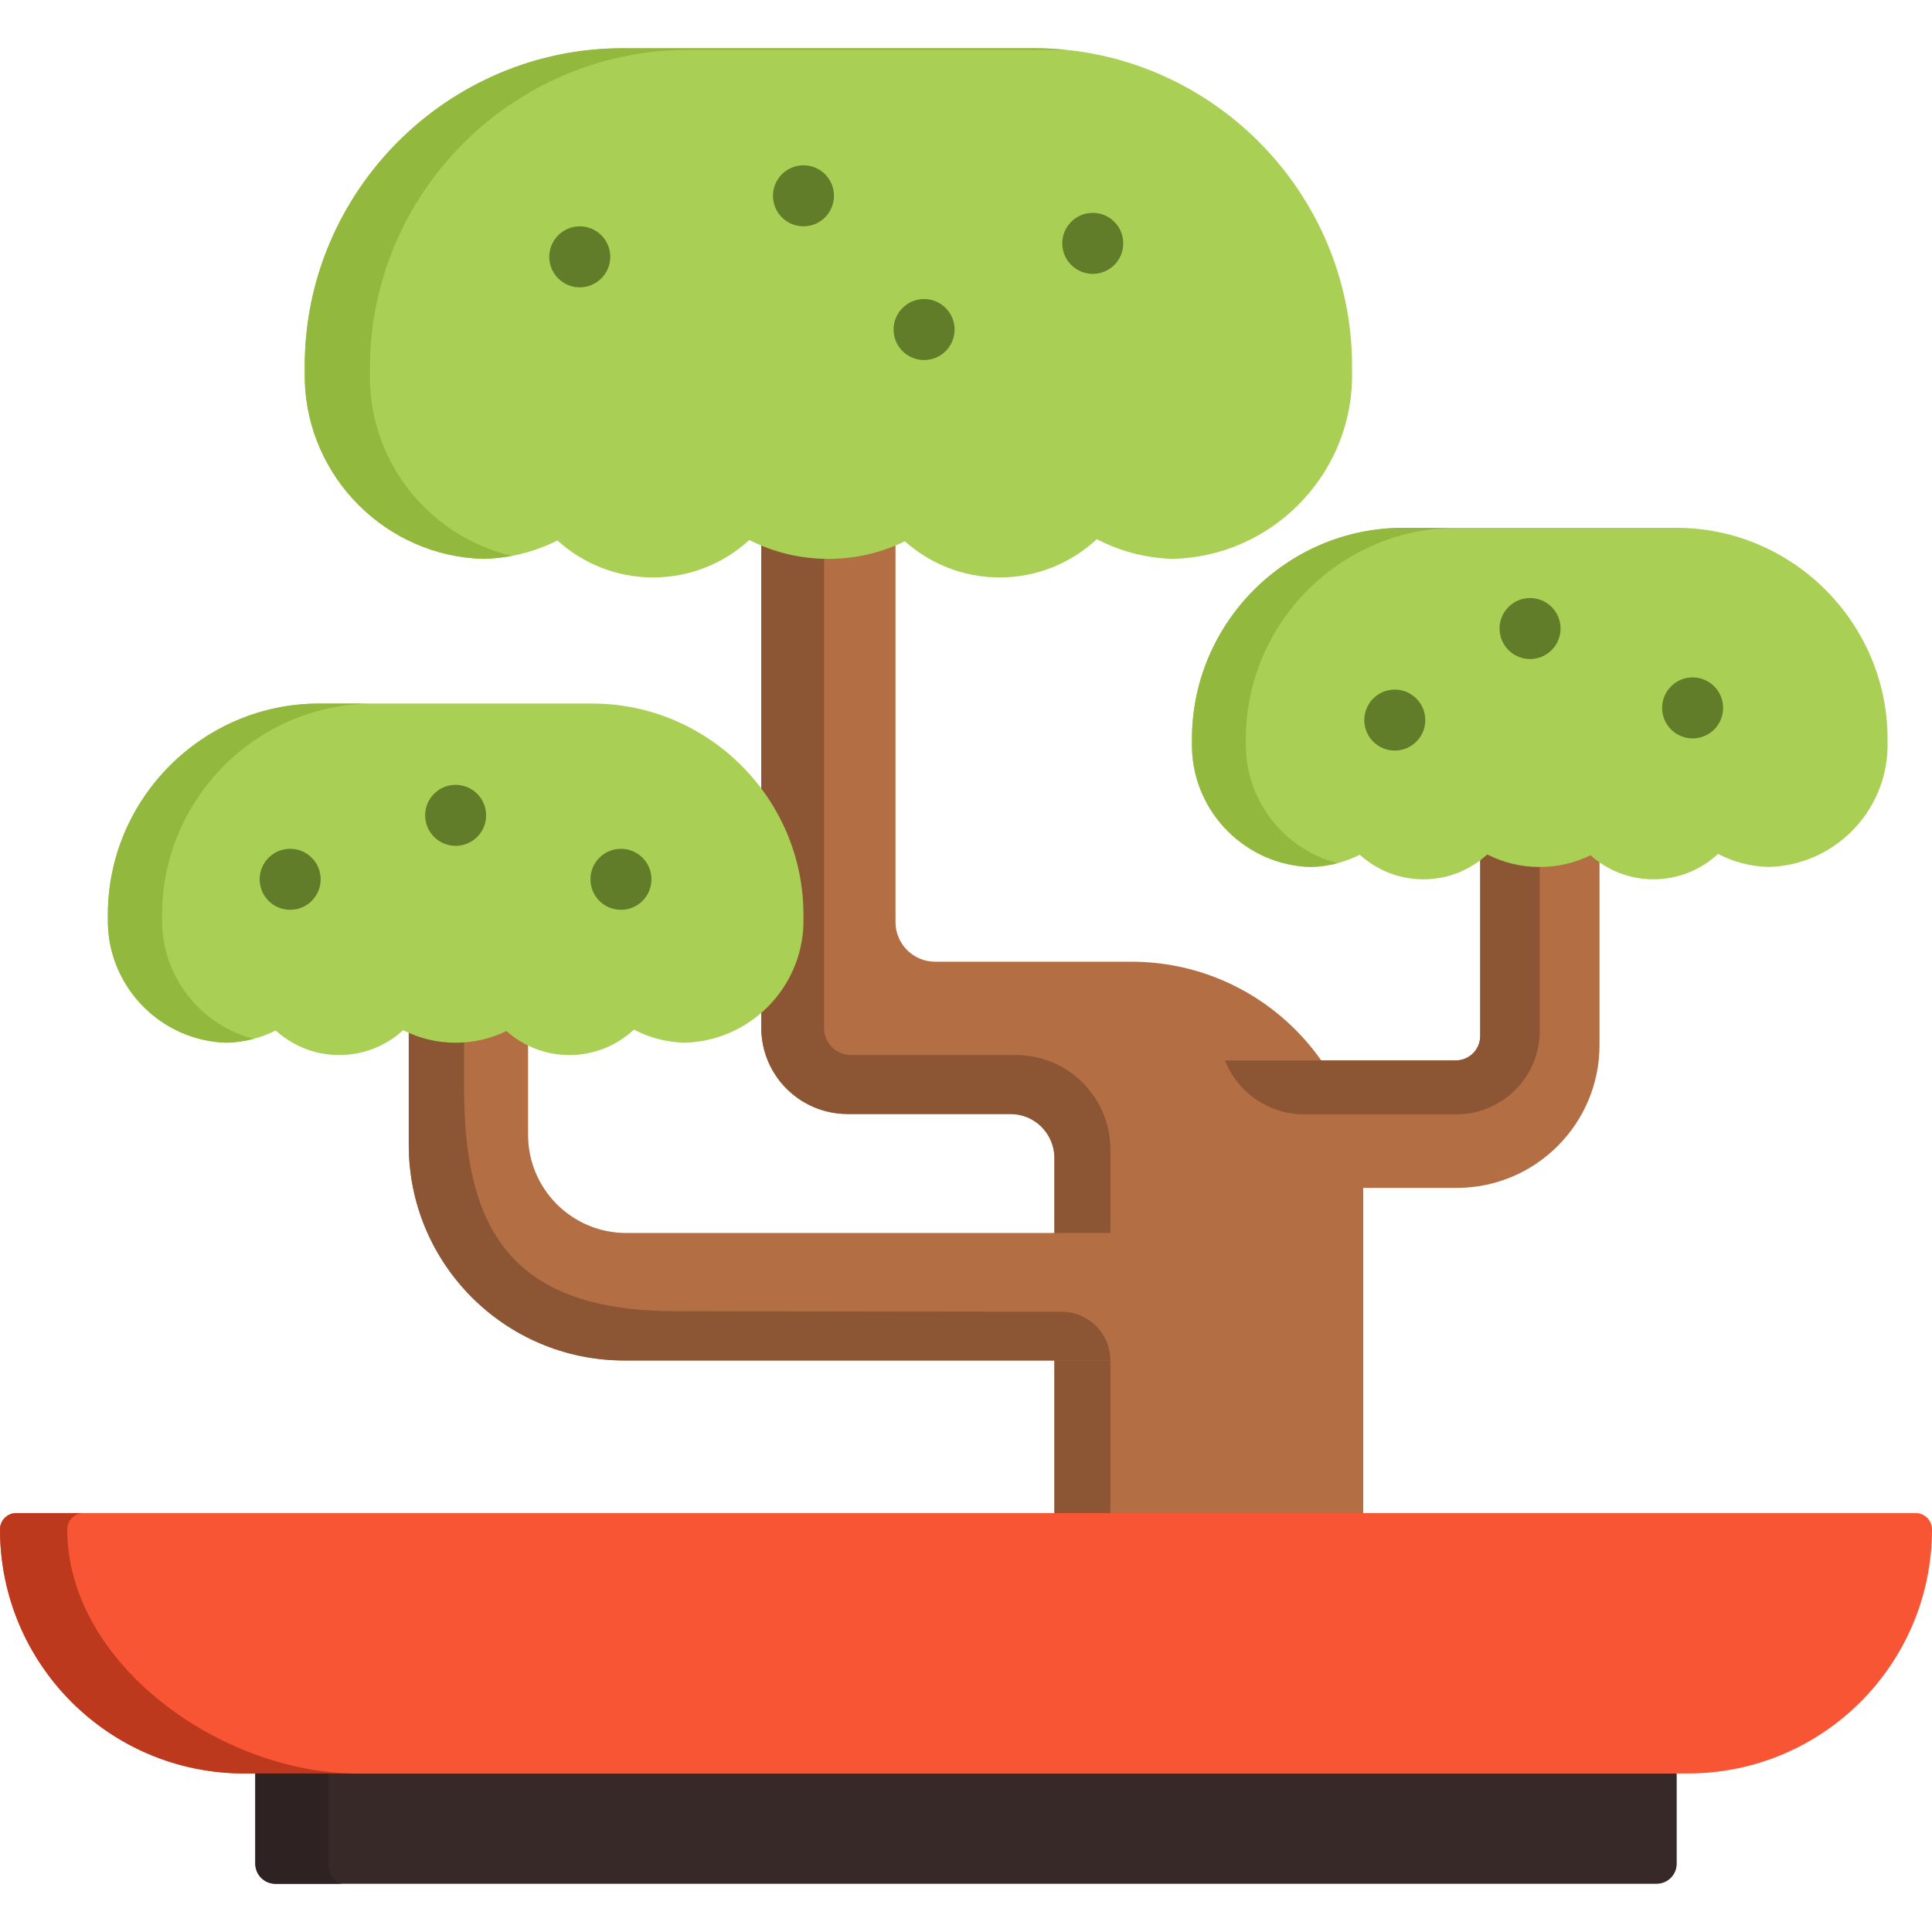
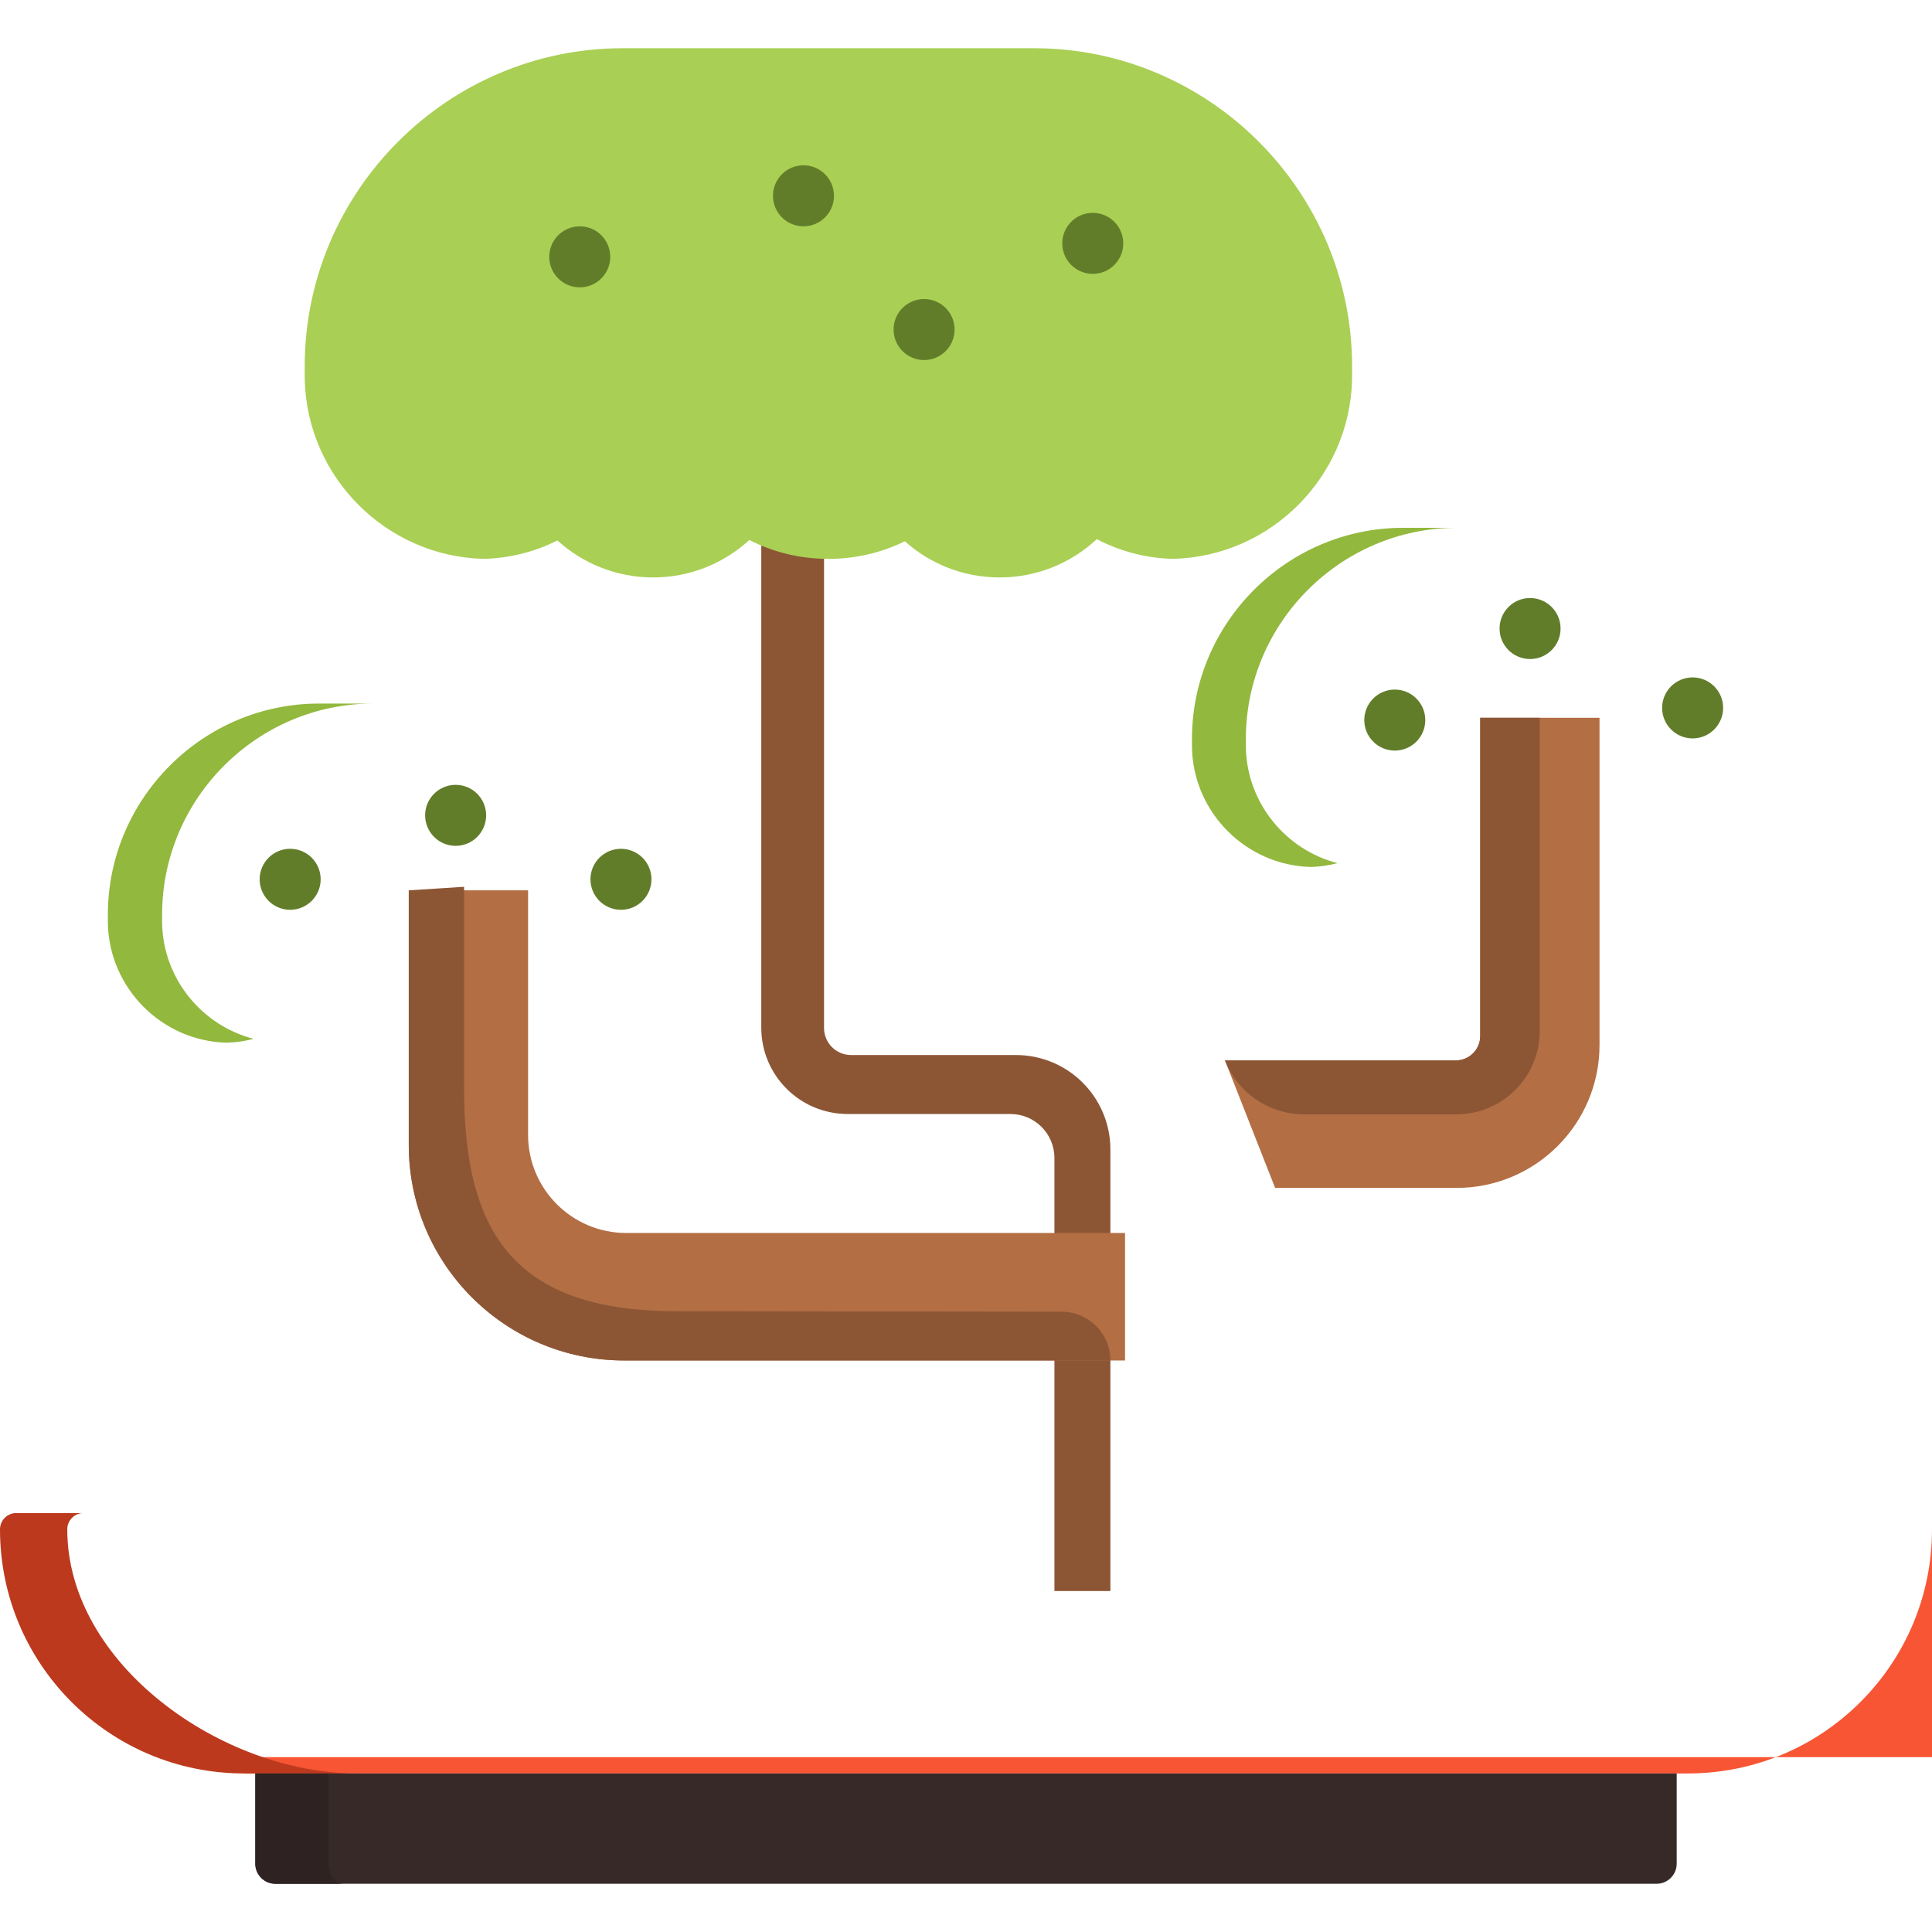
<svg xmlns="http://www.w3.org/2000/svg" height="800px" width="800px" version="1.1" id="Layer_1" viewBox="0 0 512 512" xml:space="preserve">
-   <path style="fill:#B36E44;" d="M361.275,421.642V316.327c0-33.946-27.508-61.464-61.44-61.464h-52.009  c-5.804,0-10.51-4.707-10.51-10.514V118.258h-35.57v154.089c0,12.633,10.237,22.874,22.865,22.874h43.155  c6.444,0,11.667,5.226,11.667,11.672v114.751h81.841V421.642z" />
  <path style="fill:#8C5635;" d="M294.265,421.642V304.625c0-13.824-11.207-25.031-25.031-25.031h-43.691  c-3.956,0-7.163-3.207-7.163-7.163V118.257h-16.634v154.089c0,12.633,10.241,22.874,22.874,22.874h43.147  c6.444,0,11.667,5.223,11.667,11.667v114.755H294.265z" />
  <path style="fill:#A9CF54;" d="M358.313,97.053v2.437c0,0.377,0,0.766-0.01,1.143v0.108c-0.668,25.75-21.601,46.691-47.352,47.359  h-0.097c-7.276-0.183-14.131-2.049-20.19-5.219c-6.748,6.286-15.78,10.147-25.74,10.147c-9.658,0-18.454-3.623-25.126-9.586  c-6.112,2.998-13,4.669-20.265,4.669c-7.545,0-14.67-1.8-20.954-5.003c-6.716,6.158-15.662,9.92-25.492,9.92  c-9.776,0-18.659-3.72-25.363-9.802c-5.896,2.965-12.515,4.701-19.521,4.874h-0.097c-25.74-0.669-46.672-21.61-47.341-47.359v-0.108  c-0.01-0.377-0.01-0.766-0.01-1.143v-2.437c0-46.345,37.91-84.27,84.238-84.27h109.072  C320.404,12.783,358.313,50.708,358.313,97.053z" />
-   <path style="fill:#92B83D;" d="M98.045,101.193v-0.108c-0.01-0.377-0.01-0.766-0.01-1.143v-2.437c0-46.345,37.91-84.27,84.238-84.27  h100.489c-2.86-0.297-5.761-0.451-8.696-0.451H164.994c-46.328,0-84.238,37.925-84.238,84.27v2.437c0,0.377,0,0.766,0.011,1.143  v0.108c0.669,25.75,21.601,46.691,47.341,47.359h0.097c2.547-0.063,5.042-0.338,7.471-0.798  C114.572,142.38,98.627,123.612,98.045,101.193z" />
  <path style="fill:#B36E44;" d="M324.626,281.02h61.178c3.571,0,6.467-2.896,6.467-6.47v-84.333h31.619v86.705  c0,20.923-16.956,37.885-37.87,37.885H337.92L324.626,281.02z" />
  <path style="fill:#8C5635;" d="M392.27,190.217v84.333c0,3.574-2.896,6.47-6.47,6.47h-61.175l0,0  c3.394,8.627,11.721,14.298,20.99,14.298h40.317c12.216,0,22.119-9.902,22.119-22.119v-82.982L392.27,190.217L392.27,190.217z" />
-   <path style="fill:#A9CF54;" d="M500.223,195.847v1.619c0,0.251,0,0.509-0.007,0.76v0.072c-0.444,17.102-14.346,31.009-31.448,31.454  h-0.065c-4.833-0.122-9.385-1.36-13.408-3.466c-4.482,4.175-10.48,6.739-17.096,6.739c-6.415,0-12.256-2.406-16.687-6.367  c-4.059,1.991-8.634,3.101-13.458,3.101c-5.011,0-9.743-1.196-13.917-3.323c-4.46,4.09-10.402,6.589-16.93,6.589  c-6.493,0-12.391-2.471-16.845-6.51c-3.916,1.97-8.311,3.122-12.965,3.237h-0.065c-17.096-0.444-30.998-14.352-31.442-31.454v-0.072  c-0.007-0.251-0.007-0.509-0.007-0.76v-1.619c0-30.781,25.178-55.968,55.946-55.968h72.44  C475.045,139.88,500.223,165.068,500.223,195.847z" />
  <path style="fill:#92B83D;" d="M330.172,198.297v-0.072c-0.007-0.251-0.007-0.509-0.007-0.759v-1.619  c0-30.781,25.178-55.968,55.946-55.968h-14.282c-30.769,0-55.946,25.187-55.946,55.968v1.619c0,0.251,0,0.509,0.007,0.759v0.072  c0.444,17.102,14.346,31.009,31.442,31.454h0.064c2.436-0.06,4.798-0.411,7.06-1.008  C340.794,225.224,330.552,212.935,330.172,198.297z" />
  <path style="fill:#B36E44;" d="M298.144,326.751H165.953c-14.363,0-26.006-11.649-26.006-26.017v-64.786h-31.619v67.482  c0,31.54,25.558,57.108,57.086,57.108h132.73V326.751z" />
  <path style="fill:#8C5635;" d="M179.267,347.487c-43.094,0-56.279-20.884-56.279-59.01v-53.47l-14.659,0.94v67.482  c0,31.54,25.558,57.108,57.086,57.108h128.851c0-7.134-5.784-12.917-12.917-12.917L179.267,347.487z" />
-   <path style="fill:#A9CF54;" d="M212.924,242.419v1.619c0,0.251,0,0.509-0.007,0.76v0.072c-0.444,17.102-14.346,31.009-31.448,31.454  h-0.065c-4.833-0.122-9.385-1.36-13.408-3.466c-4.482,4.175-10.48,6.739-17.096,6.739c-6.415,0-12.256-2.406-16.687-6.367  c-4.059,1.991-8.634,3.101-13.458,3.101c-5.011,0-9.743-1.196-13.917-3.323c-4.46,4.09-10.402,6.589-16.93,6.589  c-6.493,0-12.391-2.471-16.845-6.51c-3.916,1.97-8.311,3.122-12.965,3.237h-0.065c-17.096-0.444-30.998-14.352-31.442-31.454v-0.072  c-0.007-0.251-0.007-0.509-0.007-0.76v-1.619c0-30.781,25.178-55.968,55.946-55.968h72.44  C187.746,186.452,212.924,211.639,212.924,242.419z" />
  <path style="fill:#92B83D;" d="M42.963,244.869v-0.072c-0.007-0.251-0.007-0.509-0.007-0.759v-1.619  c0-30.781,25.178-55.968,55.946-55.968H84.53c-30.768,0-55.946,25.187-55.946,55.968v1.619c0,0.251,0,0.509,0.007,0.759v0.072  c0.444,17.102,14.346,31.009,31.442,31.454h0.064c2.451-0.061,4.827-0.416,7.103-1.02C53.563,271.767,43.343,259.489,42.963,244.869  z" />
-   <path style="fill:#F75534;" d="M512,405.289v0.01c0,35.721-28.964,64.684-64.684,64.684H64.684C28.964,469.984,0,441.021,0,405.299  v-0.01c0-2.382,1.93-4.311,4.311-4.311h503.376C510.07,400.977,512,402.906,512,405.289z" />
+   <path style="fill:#F75534;" d="M512,405.289v0.01c0,35.721-28.964,64.684-64.684,64.684H64.684v-0.01c0-2.382,1.93-4.311,4.311-4.311h503.376C510.07,400.977,512,402.906,512,405.289z" />
  <path style="fill:#BD391E;" d="M94.542,469.984H64.684C28.964,469.984,0,441.021,0,405.299v-0.01c0-2.382,1.93-4.311,4.311-4.311  h17.828c-2.382,0-4.311,1.929-4.311,4.311v0.01C17.828,441.021,58.8,469.984,94.542,469.984z" />
  <path style="fill:#362928;" d="M444.341,469.984v23.919c0,2.932-2.382,5.314-5.314,5.314H72.974c-2.932,0-5.314-2.382-5.314-5.314  v-23.919H444.341z" />
  <path style="fill:#2E2322;" d="M90.856,499.217H72.974c-2.932,0-5.314-2.382-5.314-5.314v-23.919h19.402v23.919  C87.062,496.834,88.765,499.217,90.856,499.217z" />
  <g>
    <circle style="fill:#627D2A;" cx="212.929" cy="51.891" r="8.084" />
    <circle style="fill:#627D2A;" cx="153.642" cy="68.065" r="8.084" />
    <circle style="fill:#627D2A;" cx="244.893" cy="87.333" r="8.084" />
    <circle style="fill:#627D2A;" cx="289.593" cy="64.494" r="8.084" />
    <circle style="fill:#627D2A;" cx="448.564" cy="187.601" r="8.084" />
    <circle style="fill:#627D2A;" cx="405.483" cy="166.567" r="8.084" />
    <circle style="fill:#627D2A;" cx="369.633" cy="190.83" r="8.084" />
    <circle style="fill:#627D2A;" cx="76.894" cy="233.023" r="8.084" />
    <circle style="fill:#627D2A;" cx="164.561" cy="233.023" r="8.084" />
    <circle style="fill:#627D2A;" cx="120.748" cy="216.074" r="8.084" />
  </g>
</svg>